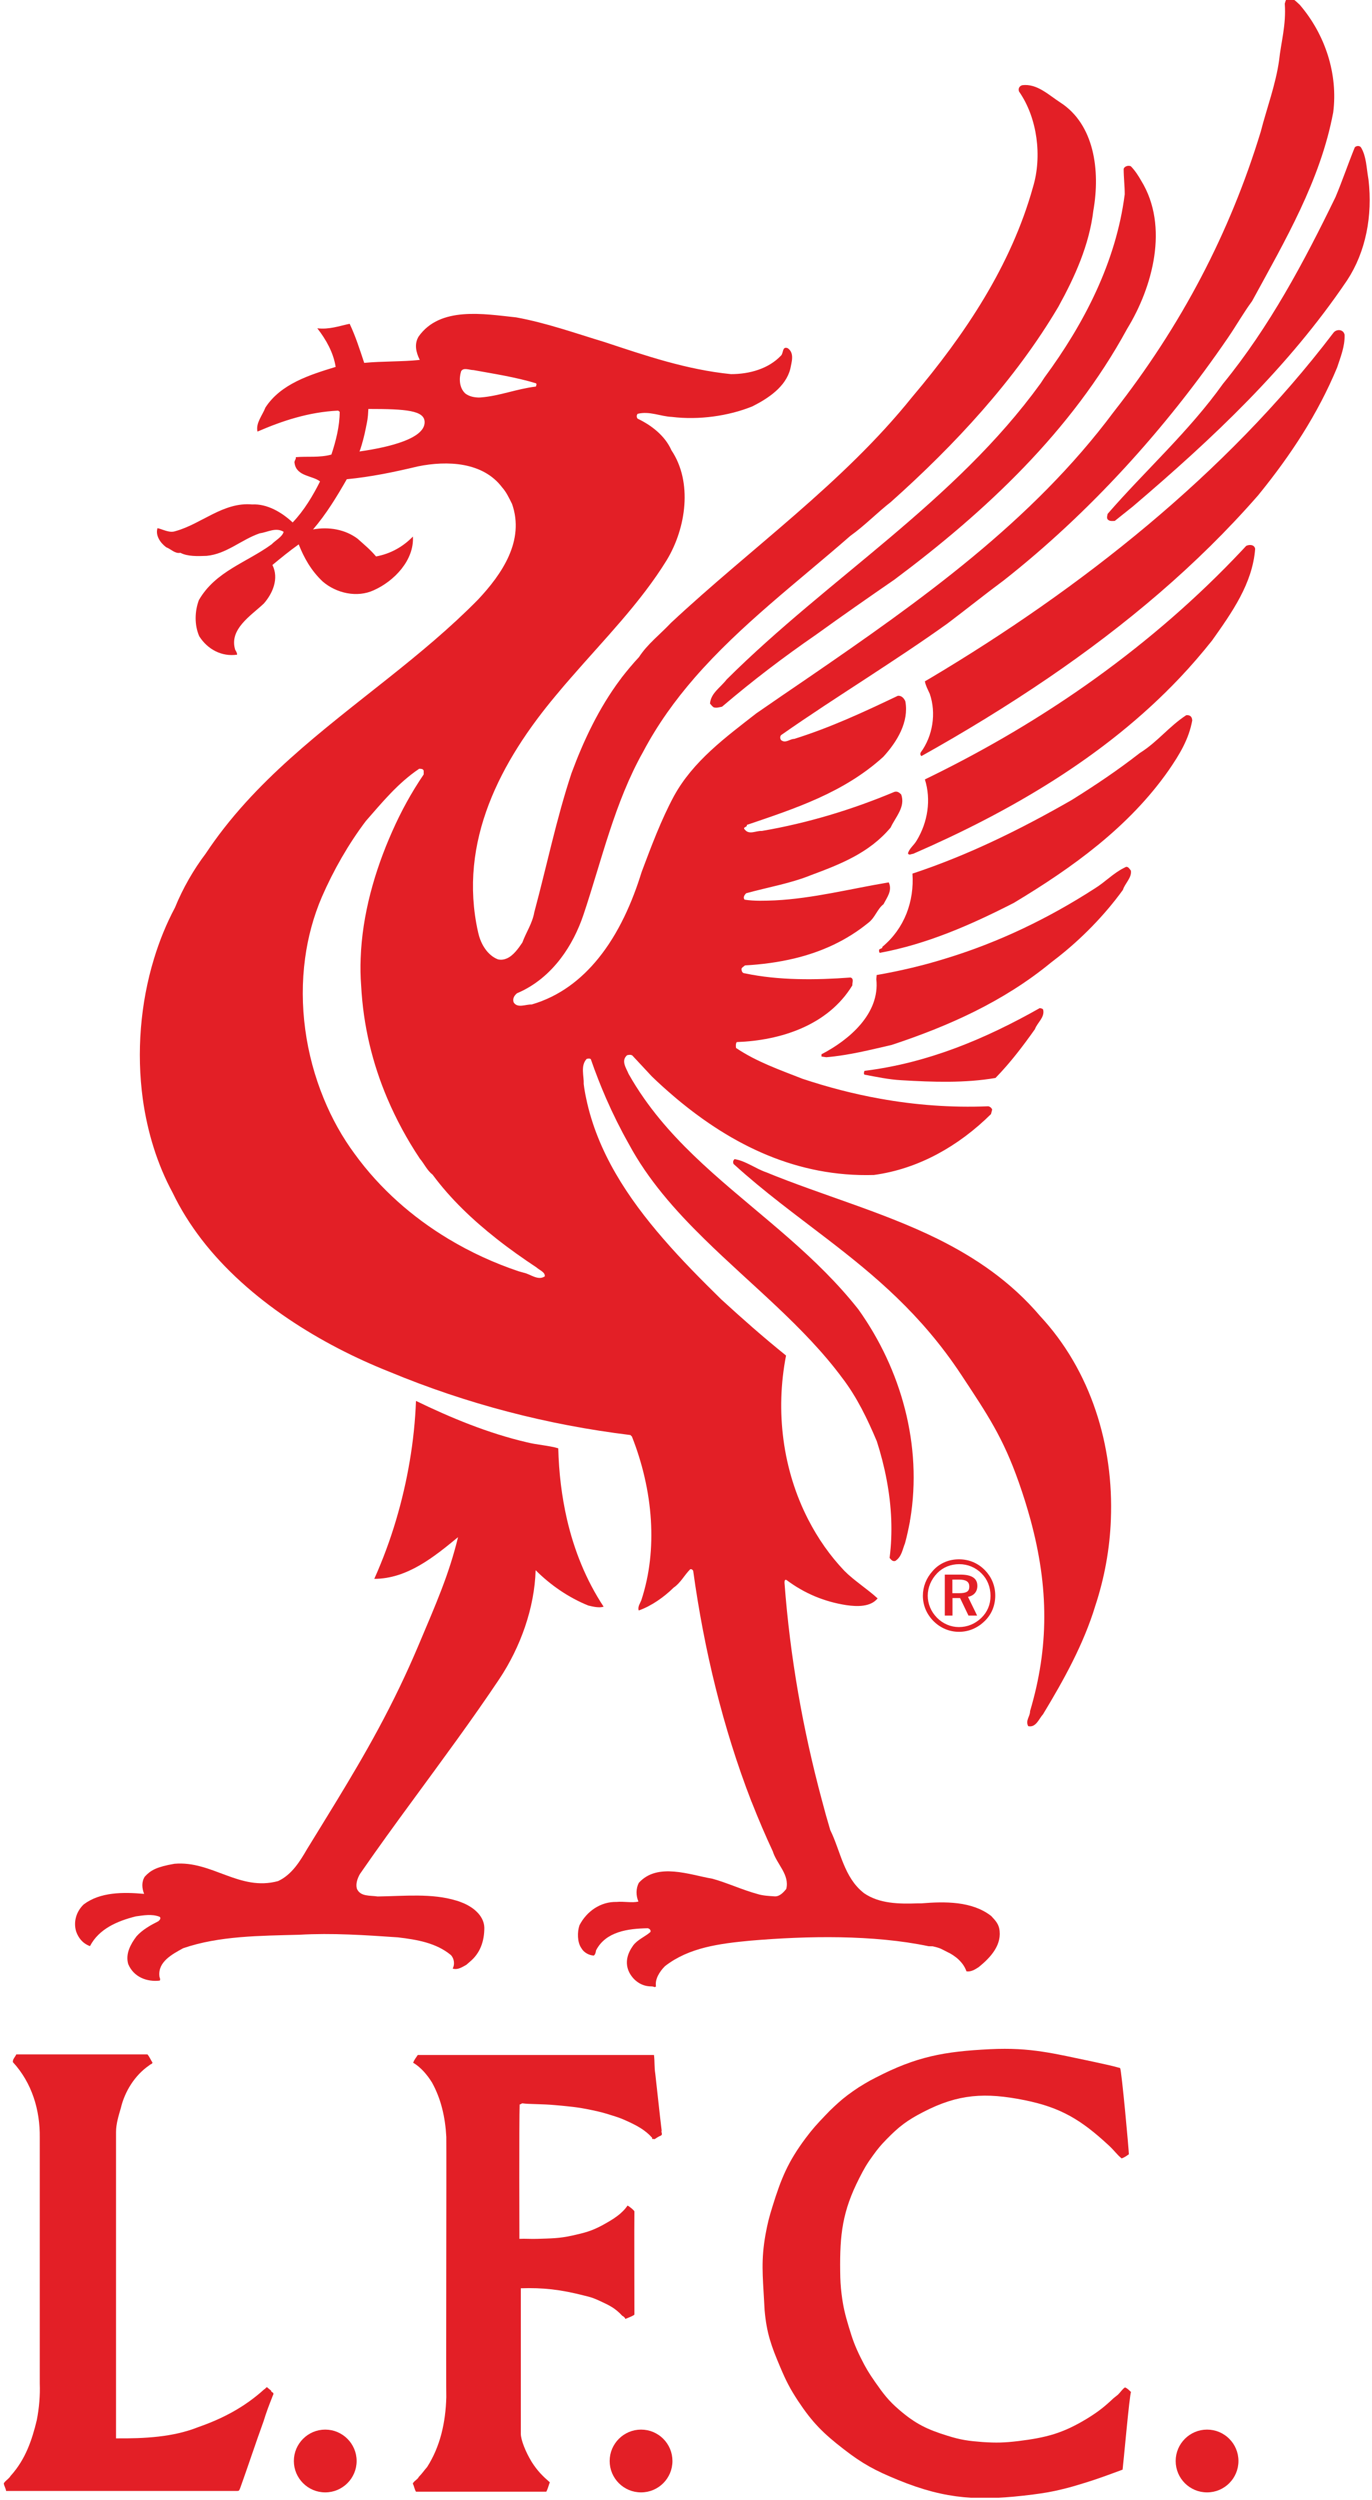
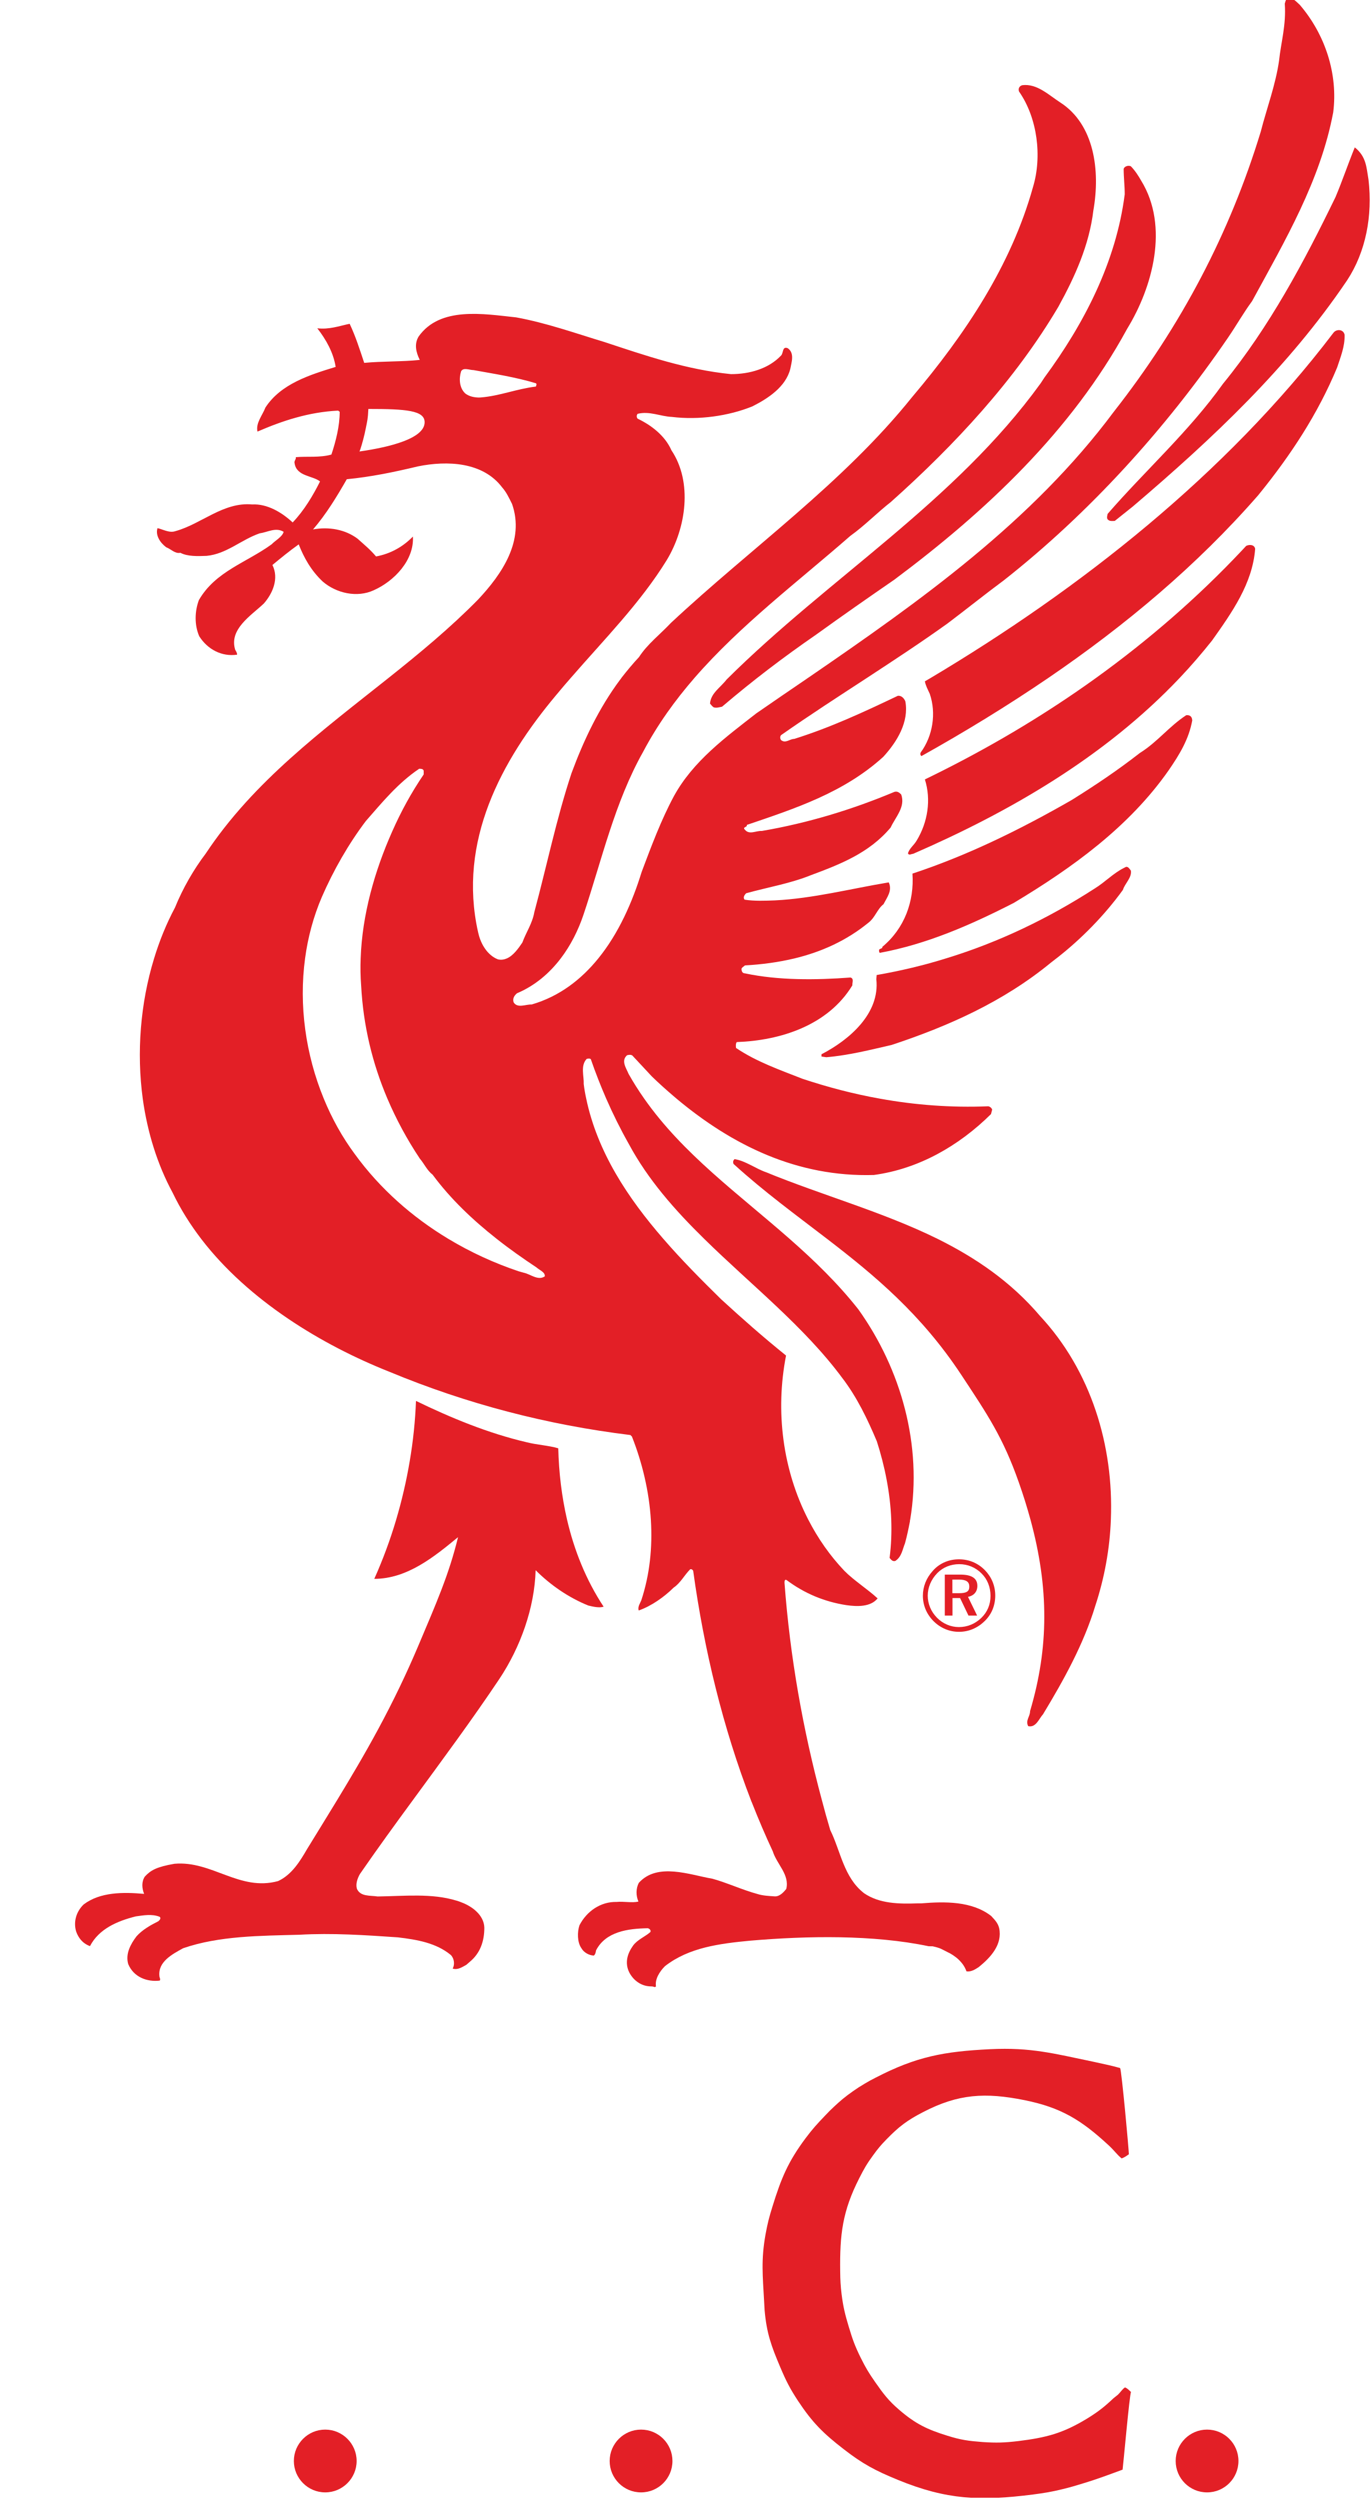
<svg xmlns="http://www.w3.org/2000/svg" width="281" height="512" viewBox="0 0 281 512" fill="none">
  <g clip-path="url(#clip0_14_18)">
    <path d="M202.795 419.66C211.141 419.247 215.872 420.557 224.049 422.255C226.159 422.716 227.688 423.032 229.41 423.517C229.726 424.028 231.205 440.373 231.206 441.179C230.721 441.519 230.284 441.835 229.726 442.029C228.804 441.301 228.173 440.354 227.081 439.36C221.477 434.168 217.303 431.596 209.807 430.092C201.824 428.491 196.292 428.782 189.062 432.542C185.811 434.216 184.113 435.502 181.565 438.122C180.401 439.311 179.819 440.015 178.849 441.349C177.563 443.096 176.956 444.164 175.985 446.08C172.54 452.849 171.982 457.581 172.079 465.199C172.103 467.018 172.152 468.037 172.37 469.857C172.71 472.501 173.074 473.982 173.851 476.553C174.603 479.076 175.112 480.484 176.276 482.837C177.271 484.851 177.926 485.943 179.212 487.786C180.91 490.213 181.93 491.595 184.162 493.512C187.486 496.375 189.888 497.54 194.06 498.826C196.754 499.675 198.379 499.893 201.218 500.112C204.056 500.306 205.706 500.257 208.545 499.917C214.246 499.214 217.643 498.341 222.568 495.357C224.904 493.934 226.254 492.846 228.067 491.133L228.949 490.431C229.531 489.873 229.847 489.291 230.405 488.927C230.915 489.097 231.279 489.534 231.643 489.873C231.351 490.237 229.993 505.498 229.92 505.765C227.469 506.663 224.97 507.633 221.743 508.604C220.166 509.089 219.292 509.355 217.691 509.744C215.314 510.326 213.955 510.544 211.554 510.86C200.781 512.218 193.915 511.975 183.87 507.851C179.261 505.959 176.689 504.6 172.759 501.543C168.586 498.316 166.377 496.109 163.466 491.717C161.792 489.17 160.991 487.593 159.803 484.779C157.959 480.436 157.013 477.815 156.601 473.132C156.552 472.453 156.551 472.065 156.503 471.362C156.212 465.976 155.848 462.845 156.794 457.556C157.206 455.324 157.522 454.087 158.201 451.904C159.996 446.105 161.379 442.732 165.018 437.856C166.474 435.915 167.421 434.896 169.095 433.149C169.725 432.494 170.066 432.129 170.721 431.523C172.2 430.14 173.074 429.413 174.724 428.248C175.621 427.618 176.155 427.277 177.102 426.719C177.951 426.21 178.436 425.943 179.31 425.506C187.68 421.163 193.357 420.121 202.795 419.66Z" fill="#E31F26" />
    <path d="M66.612 497.565C70.154 497.565 73.042 500.451 73.042 503.994C73.042 507.536 70.154 510.423 66.612 510.423C63.07 510.423 60.184 507.536 60.184 503.994C60.184 500.452 63.07 497.565 66.612 497.565Z" fill="#E31F26" />
    <path d="M131.295 497.565C134.861 497.565 137.724 500.451 137.725 503.994C137.725 507.536 134.861 510.423 131.295 510.423C127.728 510.423 124.865 507.536 124.865 503.994C124.865 500.451 127.753 497.565 131.295 497.565Z" fill="#E31F26" />
    <path d="M247.219 497.565C250.785 497.565 253.648 500.451 253.648 503.994C253.648 507.536 250.785 510.423 247.219 510.423C243.652 510.423 240.789 507.536 240.789 503.994C240.789 500.451 243.677 497.565 247.219 497.565Z" fill="#E31F26" />
-     <path d="M133.939 420.848C134.109 422.134 133.988 423.372 134.206 424.658C134.643 428.442 135.056 432.591 135.517 436.328C135.347 436.691 135.807 437.079 135.371 437.346C134.91 437.516 134.424 437.855 134.06 438.098C133.866 437.953 133.455 438.243 133.576 437.807C132.12 436.182 130.446 435.284 128.117 434.241C127.001 433.731 126.345 433.537 125.181 433.173C123.604 432.664 122.706 432.445 121.081 432.106C118.218 431.499 116.568 431.378 113.656 431.111C111.085 430.868 108.27 430.942 107.009 430.747C106.79 430.747 106.645 431.014 106.427 430.965C106.306 434.451 106.378 458.397 106.378 458.502C107.567 458.43 108.586 458.551 110.018 458.502C112.856 458.405 114.482 458.43 117.224 457.824C119.722 457.266 121.202 456.901 123.458 455.664C125.666 454.451 127.365 453.383 128.529 451.685C128.82 451.806 129.815 452.583 129.936 452.874C129.888 456.053 129.936 468.426 129.936 473.982C129.936 474.199 128.086 474.897 128.068 474.904C128.05 474.704 127.868 474.558 127.676 474.385L127.437 474.248C125.982 472.671 124.792 472.114 122.852 471.216C122.269 470.949 121.954 470.804 121.348 470.585C120.741 470.391 120.377 470.294 119.77 470.149C114.797 468.863 111.157 468.474 106.669 468.62V498.389C106.669 499.675 107.64 502.126 108.901 504.188C110.066 506.032 111.206 507.148 112.613 508.361C112.371 508.943 112.225 509.671 111.886 510.278H85.197C84.882 509.768 84.809 509.089 84.542 508.628C84.785 508.07 85.512 507.803 85.779 507.245C86.41 506.614 86.895 505.886 87.478 505.231C90.146 501.058 91.263 496.181 91.408 490.916C91.335 490.615 91.457 441.425 91.408 437.614C91.19 433.586 90.341 429.849 88.473 426.477C87.478 424.876 86.192 423.371 84.615 422.425C84.834 421.843 85.222 421.358 85.561 420.848H133.939Z" fill="#E31F26" />
-     <path d="M30.195 420.727C30.632 421.212 30.874 421.867 31.238 422.425C31.238 422.498 31.093 422.619 31.02 422.692C30.802 422.765 30.705 422.862 30.511 423.007C27.623 424.997 25.561 428.297 24.761 431.669C24.276 433.319 23.766 434.993 23.766 436.619V499.36C29.588 499.408 35.436 499.117 40.603 497.055C45.553 495.332 50.09 492.979 54.166 489.267C54.36 489.267 54.312 489.049 54.506 489L54.651 488.855L55.549 489.607C55.501 489.897 55.864 489.874 55.985 490.116C56.082 490.382 55.84 490.553 55.792 490.82C55.137 492.47 54.505 494.119 53.996 495.818C52.346 500.355 50.842 504.965 49.192 509.55C48.95 510.132 48.95 510.132 48.416 510.132H1.251C1.178 509.599 0.887 509.186 0.766 508.604C1.057 508.07 1.542 507.827 2.003 507.293C2.051 507.245 2.197 506.979 2.294 506.906C5.205 503.63 6.54 499.772 7.535 495.623C8.02 493.149 8.239 490.552 8.142 488.126V437.735C8.214 432.155 6.564 426.574 2.634 422.304C2.561 421.722 3.118 421.236 3.337 420.727H30.195Z" fill="#E31F26" />
    <path fill-rule="evenodd" clip-rule="evenodd" d="M263.911 -0.461C264.906 -0.388 265.536 0.389 266.216 0.995C271.432 7.085 274.052 15.164 273.058 23C270.437 36.999 263.135 49.373 256.438 61.674C254.667 64.076 253.211 66.672 251.513 69.147C238.751 87.829 223.078 105.079 205.609 118.835C201.776 121.674 197.845 124.828 194.085 127.666C188.674 131.548 183.118 135.188 177.562 138.828C171.691 142.661 165.795 146.47 160.045 150.497C159.73 150.716 159.73 151.25 159.973 151.565C160.895 152.317 161.744 151.322 162.666 151.322C170.041 149.017 176.98 145.79 183.894 142.491C184.647 142.418 185.181 143.025 185.424 143.631C186.2 147.853 183.725 151.929 180.887 155.01C172.807 162.337 162.884 165.564 152.961 168.936C153.106 169.47 151.966 169.325 152.572 169.931C153.494 171.023 154.805 170.101 156.042 170.173C165.504 168.548 174.578 165.782 183.191 162.167C183.798 161.998 184.186 162.312 184.574 162.701C185.496 165.248 183.41 167.311 182.415 169.47C178.024 174.711 172.031 177.015 166.038 179.247C161.817 180.946 157.279 181.698 152.815 182.935C152.5 183.25 152.112 183.785 152.5 184.245C154.441 184.561 156.819 184.464 158.735 184.391C166.499 184.003 174.19 182.014 182.026 180.703C182.803 182.402 181.663 183.784 180.959 185.167C179.649 186.186 179.261 187.885 177.878 188.953C173.365 192.64 168.245 194.945 162.714 196.28C159.463 197.056 156.066 197.517 152.572 197.711C152.33 197.954 151.942 198.099 151.869 198.414C151.869 198.875 152.039 199.336 152.572 199.336C159.414 200.792 167.106 200.72 174.19 200.186C174.966 200.404 174.506 201.253 174.578 201.786C169.58 210.011 159.827 213.093 150.898 213.409C150.68 213.7 150.68 214.233 150.753 214.621C154.974 217.46 159.682 219.086 164.364 220.93C169.483 222.628 174.797 224.035 180.256 225.005C187.389 226.291 194.764 226.873 202.431 226.558C202.746 226.631 203.061 226.85 203.207 227.238L202.965 228.16C196.341 234.71 188.116 239.393 178.97 240.63C163.272 241.091 149.976 234.54 138.573 225.005C136.851 223.55 135.153 222.046 133.527 220.469L129.523 216.174C129.208 215.932 128.747 216.029 128.432 216.102C127.122 217.242 128.286 218.795 128.747 219.935C129.742 221.706 130.81 223.38 131.95 225.005C139.932 236.384 151.214 244.464 161.744 253.732C166.742 258.123 171.57 262.781 175.815 268.167C184.574 280.444 188.941 295.996 186.418 311.208C186.394 311.281 186.369 311.354 186.369 311.427V311.548C186.078 313.052 185.763 314.557 185.351 316.061C184.817 317.371 184.671 318.827 183.361 319.676C182.803 319.822 182.512 319.433 182.196 319.045C182.536 316.425 182.633 313.804 182.536 311.184C182.318 305.677 181.202 300.193 179.576 295.147C177.659 290.61 175.524 286.146 172.516 282.215C164.728 271.686 153.859 263.17 144.251 253.732C138.234 247.836 132.702 241.576 128.771 234.249C127.073 231.241 125.545 228.159 124.162 225.005C122.998 222.337 121.954 219.643 121.008 216.926C120.838 216.708 120.402 216.781 120.159 216.854C118.849 218.237 119.624 220.372 119.552 221.997C119.673 222.992 119.843 223.987 120.061 224.982C122.342 235.875 128.505 245.24 135.881 253.732C139.617 258.05 143.669 262.127 147.696 266.081C152.063 270.085 156.236 273.773 160.991 277.606C158.759 289.033 160.312 301.043 165.528 311.184C167.493 315.017 169.968 318.584 172.977 321.738C174.966 323.727 177.66 325.426 179.746 327.342C178.29 329.113 175.597 329.041 173.365 328.726C168.828 328.022 164.752 326.324 161.064 323.558C160.676 323.412 160.676 323.873 160.676 324.164C161.816 339.401 164.436 354.128 168.318 368.612C168.852 370.674 169.434 372.737 170.041 374.775C172.176 379.093 172.807 384.48 176.956 387.706C180.086 389.866 184.089 389.939 188.019 389.793H188.723C193.478 389.405 199.083 389.308 203.014 392.389C203.96 393.384 204.396 393.942 204.639 394.864C205.342 398.188 202.94 400.857 200.417 402.87C199.713 403.331 198.864 403.865 197.942 403.719C197.311 401.875 195.638 400.493 193.939 399.716C192.814 399.164 192.748 398.983 191.026 398.589L190.203 398.576C178.848 396.198 165.358 396.44 153.664 397.435C147.356 398.041 141.121 398.819 136.196 402.652C135.056 403.792 134.109 405.345 134.352 406.8C134.036 407.115 134.085 406.8 133.357 406.8C131.368 406.8 129.742 405.588 128.893 403.962C127.898 401.973 128.504 400.056 129.669 398.43C130.591 397.193 132.072 396.659 133.212 395.664C133.382 395.276 132.993 394.961 132.678 394.888C128.602 394.961 124.065 395.568 122.075 399.425C122.002 399.886 121.93 400.25 121.614 400.493C120.595 400.42 119.601 399.886 119.067 398.964C118.218 397.751 118.218 395.665 118.679 394.282C120.159 391.419 122.997 389.429 126.297 389.501C127.849 389.356 129.378 389.744 130.761 389.429C130.227 388.216 130.227 386.76 130.834 385.595C134.667 381.35 141.291 383.97 145.9 384.746C148.981 385.596 152.063 387.052 155.217 387.901C156.211 388.216 157.522 388.289 158.662 388.362C159.657 388.434 160.506 387.513 161.04 386.833C161.744 383.898 159.124 381.835 158.274 379.142C156.722 375.818 155.29 372.446 153.956 369.049C153.907 369.025 153.907 368.976 153.907 368.952C153.907 368.903 153.858 368.83 153.858 368.83C148.06 353.837 144.203 337.848 141.971 321.69C141.825 321.447 141.654 321.302 141.363 321.374C140.126 322.612 139.422 324.14 137.967 325.135C136.026 327.052 133.43 328.896 130.81 329.818C130.567 329.041 131.101 328.362 131.344 327.731C133.091 322.442 133.648 316.861 133.309 311.329C132.945 305.41 131.537 299.538 129.427 294.201L129.111 293.885C112.031 291.799 95.582 287.504 79.811 280.953C65.909 275.446 50.964 266.372 41.308 253.853C39.003 250.844 36.989 247.666 35.363 244.27C32.209 238.447 30.195 231.872 29.249 225.103C27.939 215.519 28.764 205.45 31.53 196.376C32.646 192.689 34.077 189.17 35.824 185.895C37.45 181.892 39.681 178.035 42.132 174.808C51.885 160.081 65.934 149.696 79.496 138.9C85.901 133.805 92.185 128.612 97.887 122.814C102.86 117.525 107.494 110.683 104.874 103.21C104.243 101.925 103.637 100.687 102.86 99.838C98.93 94.598 91.627 94.283 85.561 95.52C80.709 96.684 75.881 97.679 71.028 98.14C68.966 101.731 66.879 105.2 64.113 108.427C67.34 107.821 70.737 108.427 73.261 110.344C74.716 111.654 75.783 112.503 77.02 113.958C79.956 113.425 82.553 111.969 84.566 109.882C84.858 114.735 80.708 119.03 76.559 120.873C73.114 122.474 68.869 121.479 66.103 119.102C63.726 116.87 62.27 114.25 61.178 111.484C59.237 112.867 57.563 114.25 55.792 115.705C57.175 118.447 55.864 121.528 54.02 123.615C51.4 126.089 46.864 128.856 48.174 133.078C48.343 133.368 48.561 133.684 48.562 134.072C45.407 134.533 42.496 132.98 40.798 130.286C39.803 127.982 39.876 125.216 40.724 122.911C44.121 116.992 50.503 115.22 55.646 111.459C56.471 110.61 57.781 109.98 58.097 108.912C56.471 107.918 54.797 109.009 53.172 109.228C49.387 110.538 46.402 113.449 42.326 113.837C40.482 113.91 38.396 113.983 36.94 113.206C35.873 113.449 35.023 112.454 34.028 112.066C32.791 111.144 31.797 109.616 32.258 108.161C33.325 108.379 34.708 109.228 35.945 108.767C41.258 107.311 45.723 102.774 51.642 103.308C54.7 103.138 57.708 104.909 59.94 106.995C62.245 104.594 64.089 101.512 65.545 98.601C64.089 97.388 60.717 97.606 60.329 94.84C60.184 94.403 60.717 94.016 60.571 93.627C62.949 93.409 65.424 93.772 67.874 93.093C68.796 90.327 69.572 87.246 69.572 84.334L69.257 84.092C63.264 84.383 57.878 86.154 52.734 88.386C52.346 86.615 53.754 85.062 54.36 83.461C57.514 78.609 63.435 76.766 68.748 75.14C68.287 72.229 66.831 69.608 64.987 67.23C67.389 67.521 69.451 66.769 71.61 66.308C72.823 68.856 73.673 71.549 74.595 74.315C78.428 73.951 82.286 74.097 85.974 73.708C85.197 72.156 84.809 70.457 85.731 68.928C90.123 62.693 99.099 64.295 105.723 64.998C111.958 66.139 117.781 68.225 123.871 70.069C132.241 72.835 140.563 75.698 149.71 76.62C153.495 76.62 157.401 75.527 159.948 72.834C160.482 72.373 160.167 70.845 161.331 71.306C162.787 72.301 162.108 74.218 161.865 75.528C160.943 79.216 157.328 81.594 154.102 83.219C149.201 85.209 143.111 86.058 137.579 85.378C135.274 85.281 133.042 84.141 130.592 84.747C130.349 85.063 130.349 85.426 130.592 85.742C133.358 87.052 136.196 89.212 137.506 92.196C141.897 98.746 140.514 108.136 136.584 114.662C131.222 123.397 123.773 130.918 116.907 138.828C115.913 139.943 114.942 141.108 113.972 142.273C102.593 155.811 93.761 172.334 97.91 190.87C98.347 192.956 99.512 195.236 101.55 196.28C101.695 196.352 101.841 196.401 101.986 196.474C102.666 196.62 103.249 196.522 103.807 196.28C105.141 195.697 106.16 194.242 106.984 193.029C107.736 190.942 109.046 189.098 109.435 186.793C111.982 177.331 113.971 167.626 117.053 158.333C119.503 151.71 122.609 145.111 126.952 139.264C127.025 139.167 127.074 139.094 127.146 139.021C127.195 138.948 127.292 138.803 127.292 138.803C128.359 137.42 129.718 135.794 130.883 134.557C132.557 131.937 135.25 129.875 137.409 127.57C153.956 112.115 172.637 98.965 186.782 81.351C197.724 68.419 207.089 54.347 211.554 38.359C213.47 32.051 212.475 24.141 208.715 18.755C208.472 18.149 208.788 17.59 209.394 17.445C212.403 17.081 214.781 19.458 217.158 20.987C224.121 25.475 225.382 34.913 223.927 43.138C223.078 50.198 220.166 56.652 216.769 62.815C207.914 77.808 195.541 91.128 182.464 102.798C179.698 104.957 177.004 107.723 174.166 109.737C163.345 119.199 151.651 128.007 142.262 138.803C138.258 143.413 134.667 148.387 131.731 153.943C125.884 164.327 123.264 176.093 119.504 187.327C118.436 190.505 116.884 193.611 114.846 196.28C112.516 199.337 109.556 201.86 105.893 203.412C105.335 203.873 104.947 204.48 105.189 205.256C105.966 206.566 107.712 205.644 108.877 205.717C114.554 204.067 119.018 200.622 122.536 196.28C126.733 191.112 129.524 184.707 131.416 178.569C133.357 173.401 135.42 167.868 138.04 163.016C141.97 155.859 148.57 151.031 154.878 146.106C158.42 143.655 161.962 141.229 165.528 138.803C188.529 123.033 211.359 106.85 228.148 84.287C241.978 66.648 251.901 47.675 258.209 26.98C259.446 22.152 261.266 17.371 261.97 12.373C262.358 8.686 263.45 5.071 263.135 0.752C263.28 0.316 263.353 -0.315 263.911 -0.461ZM85.853 157.436C81.486 160.372 78.234 164.375 74.934 168.135C71.392 172.818 68.311 178.205 65.933 183.663C64.211 187.667 63.071 191.912 62.488 196.231C61.178 205.887 62.609 215.98 66.297 224.957C67.971 229.058 70.106 232.891 72.678 236.361C77.821 243.445 84.445 249.268 91.82 253.707C96.392 256.46 101.242 258.679 106.208 260.345L107.275 260.647C108.658 260.938 110.187 262.321 111.57 261.399C111.716 260.55 110.479 260.113 109.872 259.555C107.13 257.735 104.364 255.794 101.695 253.683C96.867 249.874 92.306 245.58 88.594 240.558C87.502 239.733 86.895 238.35 85.974 237.258C83.353 233.328 81.146 229.227 79.326 224.957C76.269 217.752 74.4 210.084 73.964 201.811C73.818 199.967 73.794 198.075 73.867 196.231C74.183 187.351 76.705 178.423 80.32 170.295C82.164 166.122 84.227 162.362 86.774 158.601V157.825C86.629 157.436 86.241 157.436 85.853 157.436ZM75.444 83.752C75.347 85.863 75.226 86.13 74.934 87.634C74.616 89.311 74.148 90.952 73.793 92.034L73.624 92.462C79.883 91.565 86.968 89.794 86.969 86.47C86.969 84.044 83.159 83.752 75.444 83.752ZM96.988 75.794C96.139 75.794 94.902 75.188 94.441 76.037C93.98 77.493 94.053 79.434 95.29 80.575C96.097 81.19 97.034 81.378 98.019 81.415L98.444 81.399C102.375 81.083 105.844 79.628 109.75 79.167C109.823 78.949 109.993 78.633 109.75 78.488C105.674 77.25 101.282 76.571 96.988 75.794Z" fill="#E31F26" />
    <path d="M85.197 286.898C92.354 290.367 99.972 293.522 107.882 295.366C109.968 295.899 112.274 295.996 114.336 296.603C114.457 301.528 115.039 306.453 116.131 311.184C117.611 317.565 120.062 323.63 123.628 329.04C122.706 329.331 121.469 329.041 120.475 328.798C116.471 327.173 112.783 324.649 109.702 321.568C109.484 329.259 106.621 337.314 102.254 343.865C96.674 352.211 90.608 360.387 84.591 368.612C80.903 373.634 77.24 378.681 73.722 383.776C73.236 384.625 72.8 385.79 73.091 386.785C73.794 388.458 75.808 388.143 77.337 388.385C82.796 388.312 88.424 387.682 93.495 389.235C93.98 389.38 94.126 389.428 94.587 389.622C96.649 390.399 99.123 392.17 99.196 394.766C99.196 397.459 98.42 400.007 96.115 401.851C95.751 402.19 95.654 402.239 95.509 402.384C94.713 402.816 93.853 403.398 92.929 403.209L92.719 403.137C93.18 402.312 93.034 401.074 92.33 400.37C89.346 397.896 85.415 397.217 81.485 396.756C74.789 396.295 68.019 395.834 61.323 396.222C53.268 396.44 44.873 396.44 37.498 398.988C35.242 400.225 32.33 401.778 32.645 404.69C32.646 405.005 32.937 405.296 32.719 405.612C30.123 405.927 27.381 404.907 26.265 402.239C25.658 400.152 26.727 398.163 27.964 396.537C29.201 395.155 30.899 394.233 32.428 393.456C32.743 393.214 33.058 392.777 32.67 392.535C31.117 391.928 29.419 392.243 27.817 392.461C24.033 393.408 20.273 395.009 18.429 398.551C16.9 397.993 16.051 396.853 15.59 395.542C14.983 393.48 15.687 391.394 17.142 390.011C20.515 387.464 25.198 387.464 29.517 387.852C29.056 386.687 28.959 385.377 29.662 384.31C30.875 383 32.088 382.32 35.727 381.689C43.418 381.01 49.047 387.391 56.956 385.232C59.795 383.922 61.493 381.082 62.876 378.704C64.962 375.308 66.953 372.082 68.918 368.855C74.741 359.271 80.442 349.469 85.804 336.732C89.346 328.337 91.967 322.417 93.811 314.799C89.031 318.73 83.451 323.339 76.657 323.339C78.404 319.433 79.908 315.381 81.121 311.281C83.474 303.371 84.906 294.953 85.197 286.898Z" fill="#E31F26" />
    <path d="M150.462 237.379C152.767 237.767 154.684 239.296 156.916 240.073C168.392 244.779 180.789 248.176 192.022 253.707C199.786 257.565 207.016 262.442 213.033 269.527C223.441 280.711 228.124 296.045 227.518 311.184C227.299 317.177 226.208 323.145 224.34 328.823C221.938 336.732 217.861 344.059 213.64 351.046C212.817 351.939 212.222 353.767 210.708 353.527L210.583 353.497C209.976 352.333 210.971 351.58 210.971 350.415C214.828 337.435 214.853 325.159 211.044 311.184C210.365 308.709 209.588 306.186 208.666 303.59C205.439 294.395 202.261 289.712 196.899 281.584C188.675 269.114 179.115 261.18 169.386 253.707C162.981 248.782 156.478 244.052 150.243 238.374C150.073 237.986 150.146 237.622 150.462 237.379Z" fill="#E31F26" />
    <path fill-rule="evenodd" clip-rule="evenodd" d="M196.681 322.466C199.034 322.466 200.175 323.242 200.175 324.771C200.175 325.96 199.471 326.784 198.258 327.027L200.126 330.861H198.354L196.632 327.27H195.079V330.861H193.503V322.466H196.681ZM195.056 323.485V326.275H196.39C197.845 326.275 198.524 325.984 198.524 324.941C198.524 323.898 197.845 323.485 196.365 323.485H195.056Z" fill="#E31F26" />
    <path fill-rule="evenodd" clip-rule="evenodd" d="M196.414 319.336C198.428 319.336 200.272 320.089 201.703 321.544C203.062 322.927 203.838 324.722 203.838 326.76C203.838 328.798 203.086 330.618 201.679 331.977C200.223 333.408 198.403 334.185 196.414 334.185C194.425 334.185 192.605 333.408 191.174 331.977C189.767 330.545 189.014 328.75 189.014 326.785C189.014 324.942 189.718 323.164 191.005 321.749L191.27 321.447C192.629 320.064 194.4 319.336 196.414 319.336ZM196.463 320.33C194.74 320.33 193.138 320.962 191.974 322.151C190.712 323.437 190.009 325.111 190.009 326.785C190.009 328.459 190.688 330.06 191.901 331.297C193.114 332.535 194.74 333.214 196.39 333.214C198.136 333.214 199.713 332.559 200.999 331.322C202.212 330.133 202.868 328.629 202.868 326.833C202.868 325.038 202.237 323.436 201.048 322.247C199.811 320.986 198.185 320.331 196.463 320.33Z" fill="#E31F26" />
-     <path d="M212.961 206.446C213.203 206.518 213.591 206.518 213.664 206.833C213.979 208.386 212.427 209.454 211.966 210.764C209.515 214.233 206.895 217.679 203.887 220.76C197.603 221.828 191.125 221.609 184.599 221.221C181.978 221.076 179.527 220.541 177.053 220.08C176.834 219.838 176.98 219.547 177.053 219.304C190.106 217.679 201.8 212.754 212.961 206.446Z" fill="#E31F26" />
    <path d="M230.623 177.525C231.084 177.452 231.375 177.986 231.618 178.301C231.836 179.757 230.38 180.922 229.992 182.232C226.207 187.472 221.38 192.373 216.382 196.255C216.018 196.546 215.654 196.813 215.314 197.079C205.537 205.134 194.23 210.157 182.633 213.991C178.314 214.985 173.85 216.126 169.24 216.514L168.246 216.369V215.908C173.875 212.996 180.256 207.609 179.479 200.525L179.552 199.676C184.453 198.827 189.232 197.687 193.891 196.231C204.663 192.931 214.828 188.03 224.388 181.843C226.344 180.615 228.087 178.789 230.196 177.746L230.623 177.525Z" fill="#E31F26" />
    <path d="M242.948 146.469C243.652 146.396 244.137 146.688 244.185 147.537C243.482 151.419 241.565 154.525 239.406 157.679C231.254 169.373 219.56 177.744 207.647 184.901C198.792 189.438 189.79 193.368 180.183 195.139C180.037 194.993 180.037 194.75 180.037 194.605C180.038 194.217 180.789 194.362 180.717 193.902C185.254 190.141 187.267 184.585 186.879 178.908C198.282 175.147 209.03 169.834 219.487 163.841C224.267 160.857 228.877 157.776 233.414 154.234C237.102 151.929 239.333 148.847 242.948 146.469Z" fill="#E31F26" />
    <path d="M255.225 111.799C255.831 111.484 256.923 111.484 257.068 112.406C256.535 119.49 252.313 125.435 248.237 131.185C246.127 133.829 243.942 136.377 241.638 138.803C226.256 155.058 206.701 166.291 187.024 174.856C186.66 174.856 186.2 175.244 185.957 174.784C186.2 173.789 187.195 173.085 187.728 172.163C190.033 168.379 190.737 163.768 189.427 159.62C201.606 153.724 213.421 146.809 224.558 138.779C235.205 131.093 245.237 122.428 254.368 112.718L255.225 111.799Z" fill="#E31F26" />
    <path d="M273.082 68.176C273.689 67.327 275.168 67.4 275.387 68.565C275.459 70.967 274.562 73.102 273.858 75.261C269.928 84.723 264.395 93.191 257.699 101.415C245.107 115.851 230.429 128.104 214.756 138.803C206.288 144.577 197.578 149.891 188.723 154.84C188.504 154.695 188.432 154.379 188.577 154.088C191.028 150.764 191.804 146.082 190.421 142.078C190.033 141.229 189.572 140.38 189.427 139.531C189.863 139.288 190.276 139.021 190.713 138.779C221.113 120.655 251.004 97.218 273.082 68.176Z" fill="#E31F26" />
    <path d="M230.138 34.574C230.283 34.113 230.987 33.797 231.594 34.039C232.443 34.889 233.146 35.981 233.753 37.048C239.454 46.365 236.082 58.812 230.842 67.352C219.463 88.266 201.921 104.715 183.167 118.714C177.781 122.426 172.492 126.114 167.179 129.948C160.361 134.654 154.125 139.41 147.89 144.723C147.186 144.869 146.798 145.014 146.191 144.869C145.803 144.626 145.658 144.335 145.415 144.092C145.585 141.933 147.575 140.793 148.812 139.167C169.71 118.365 195.591 102.759 213.127 78.509L213.907 77.324C222.059 66.26 228.585 53.644 230.356 39.79C230.356 38.044 230.138 36.345 230.138 34.574Z" fill="#E31F26" />
-     <path d="M277.473 30.182C277.788 29.794 278.565 29.794 278.783 30.255C279.852 32.075 279.855 34.342 280.231 36.457L280.287 36.83C281.136 44.157 279.753 51.533 275.92 57.38C263.838 75.285 248.31 89.842 232.079 103.671L228.318 106.68C227.93 106.68 227.25 106.826 226.862 106.365C226.62 106.074 226.789 105.54 226.862 105.225C234.553 96.369 243.555 88.314 250.47 78.609C260.004 66.939 267.089 53.619 273.543 40.324C274.926 37.024 276.09 33.579 277.473 30.182Z" fill="#E31F26" />
+     <path d="M277.473 30.182C279.852 32.075 279.855 34.342 280.231 36.457L280.287 36.83C281.136 44.157 279.753 51.533 275.92 57.38C263.838 75.285 248.31 89.842 232.079 103.671L228.318 106.68C227.93 106.68 227.25 106.826 226.862 106.365C226.62 106.074 226.789 105.54 226.862 105.225C234.553 96.369 243.555 88.314 250.47 78.609C260.004 66.939 267.089 53.619 273.543 40.324C274.926 37.024 276.09 33.579 277.473 30.182Z" fill="#E31F26" />
  </g>
  <defs>
    <clipPath id="clip0_14_18">
      <rect width="279.789" height="512" fill="white" transform="translate(0.766 -0.485)" />
    </clipPath>
  </defs>
</svg>